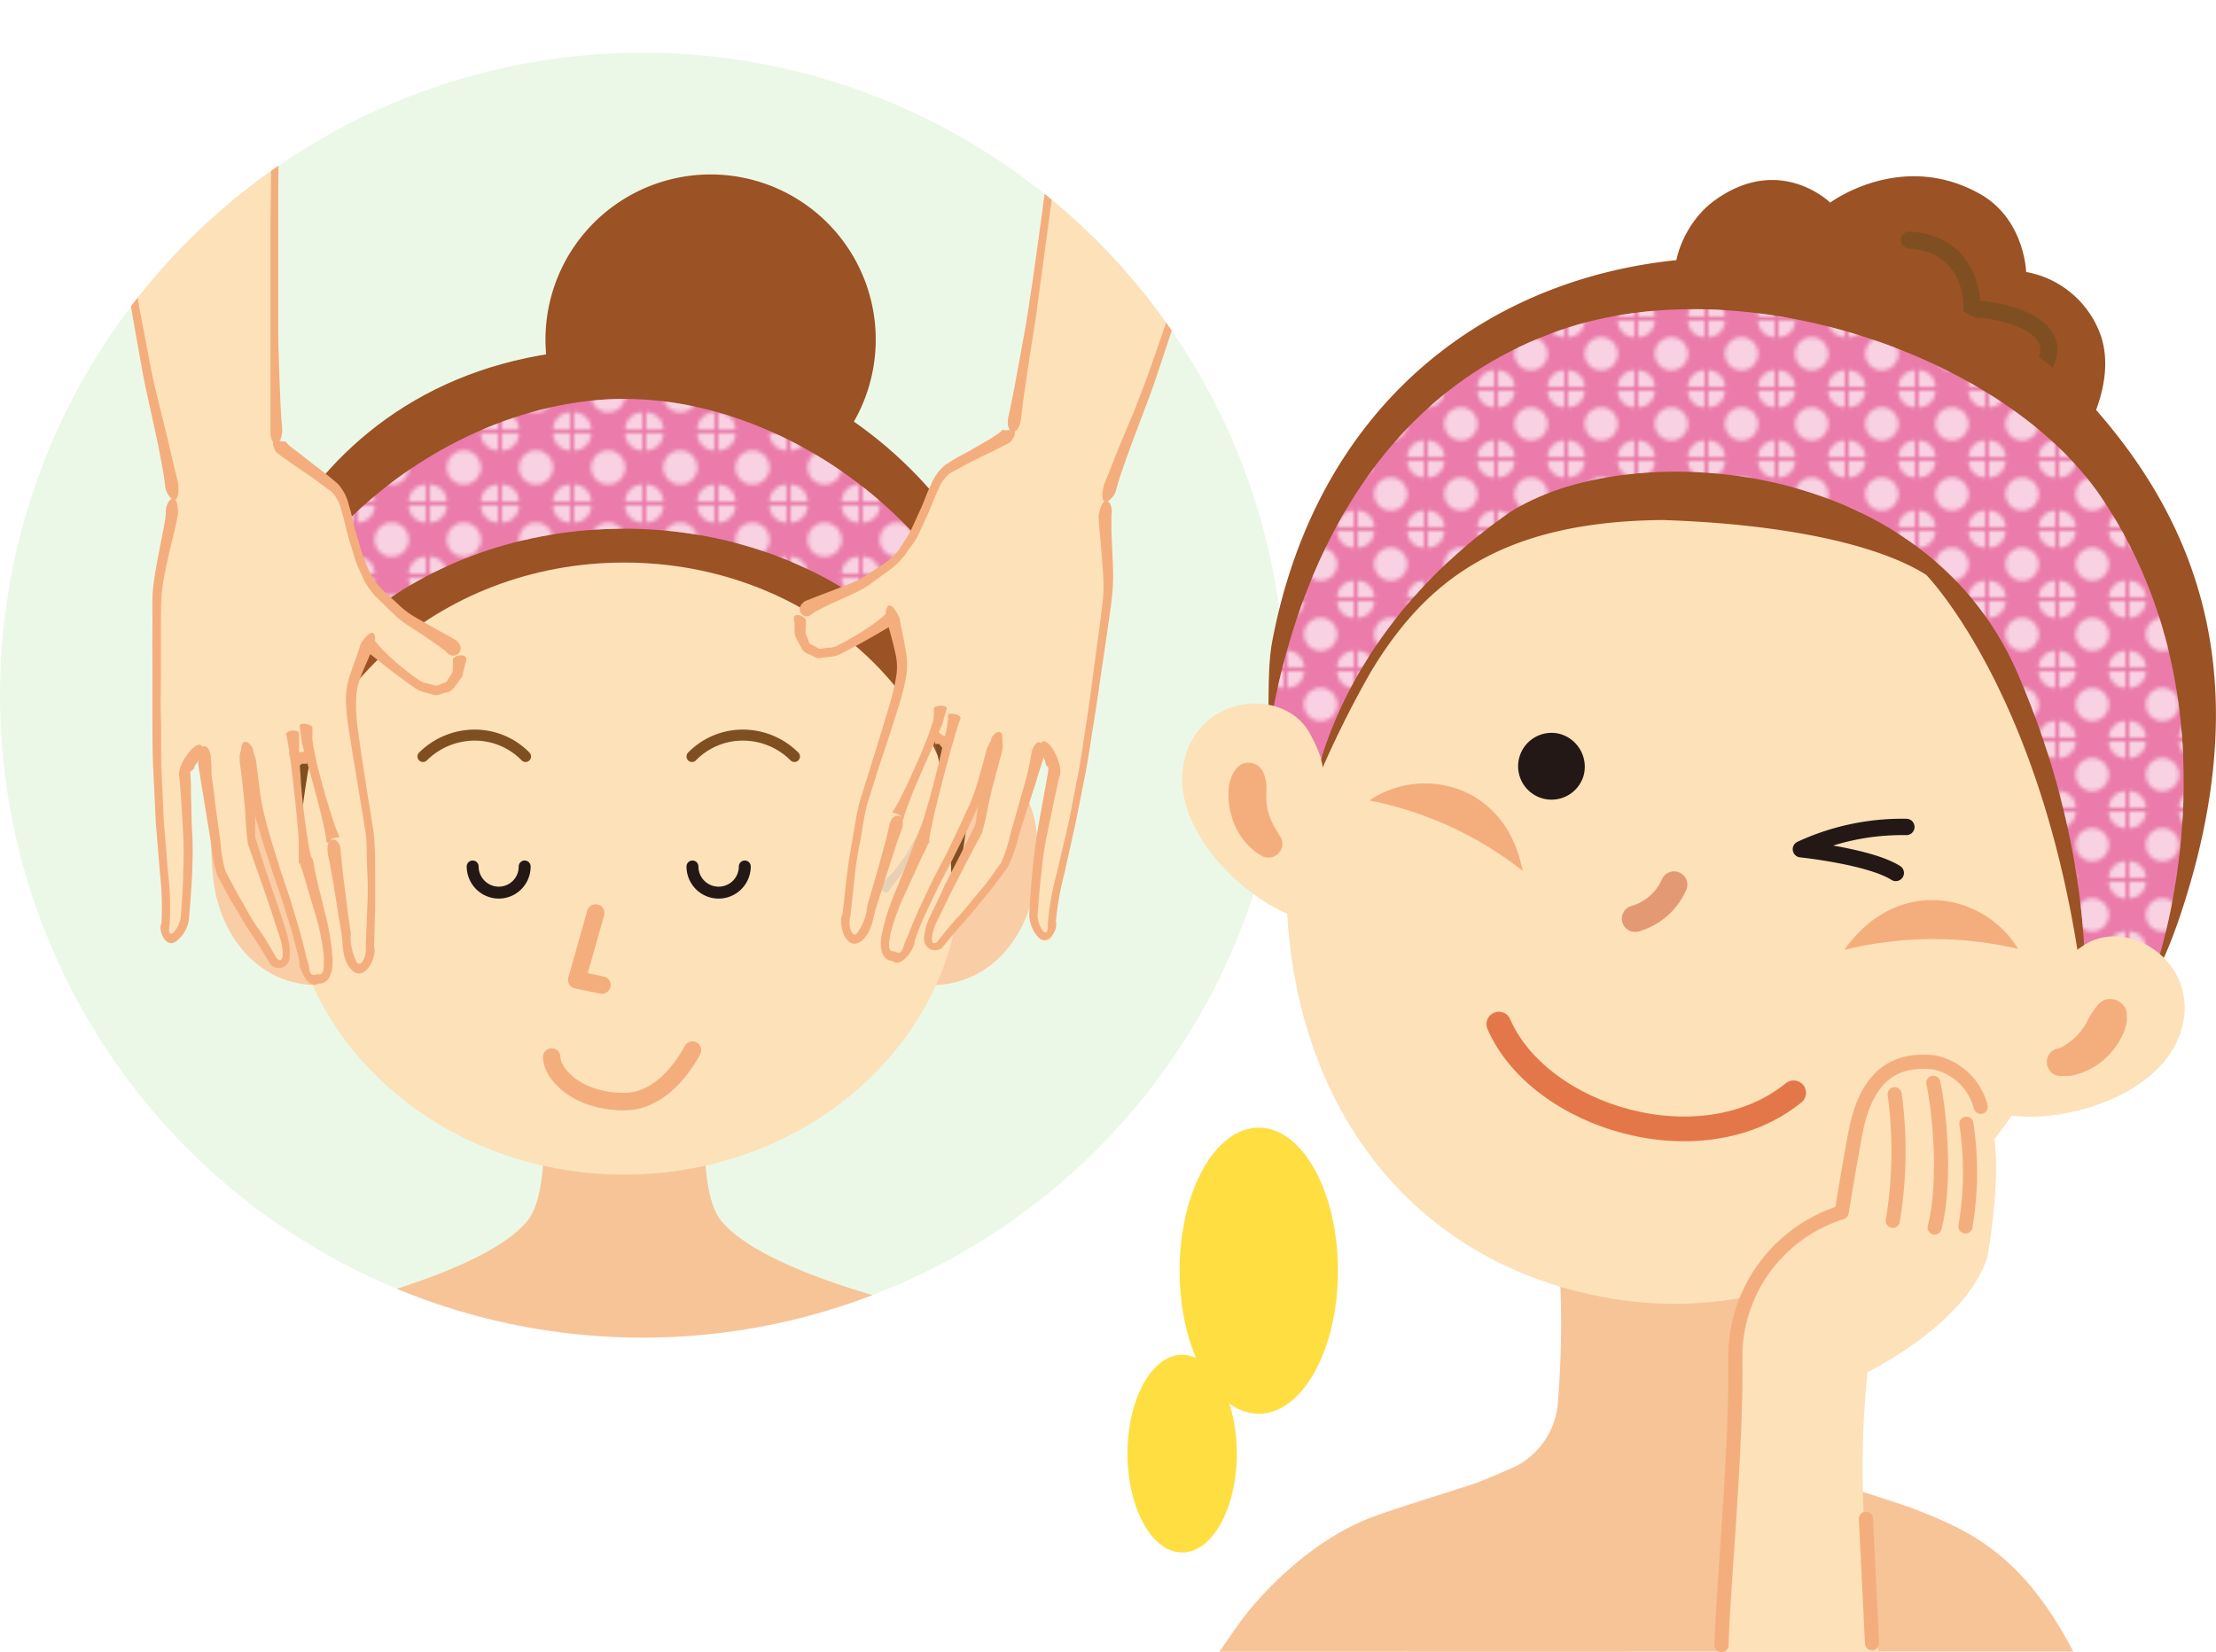
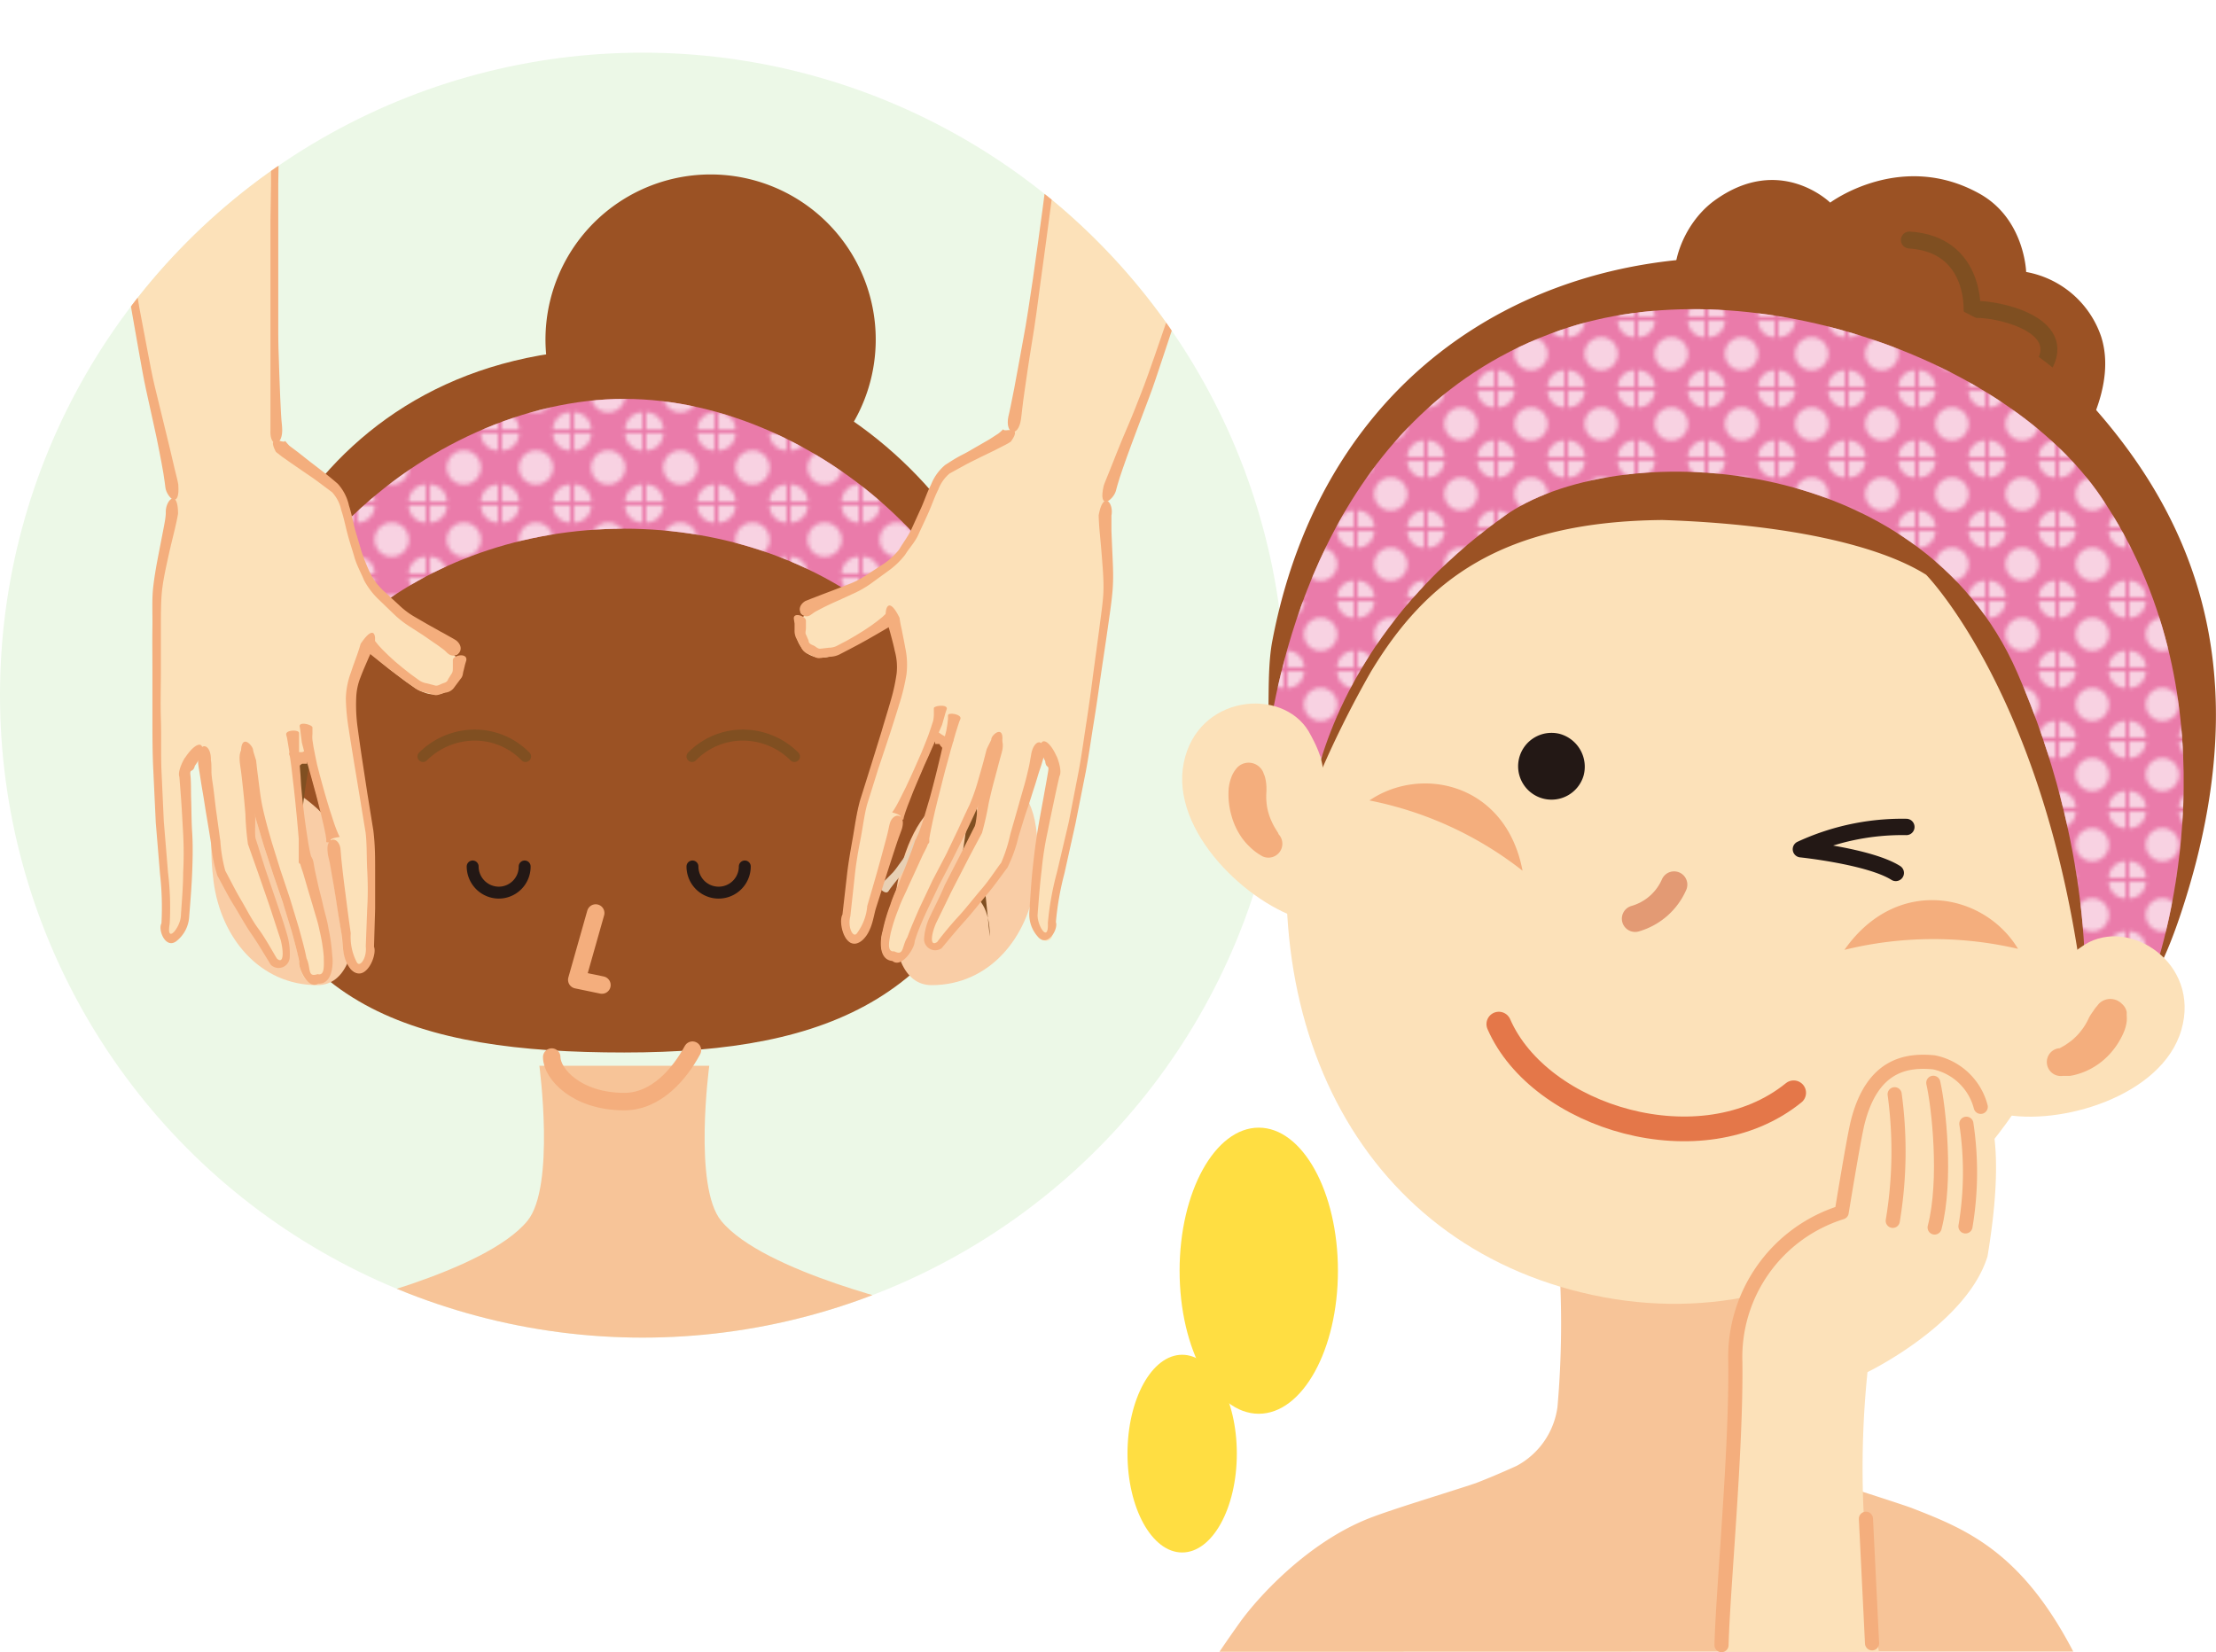
<svg xmlns="http://www.w3.org/2000/svg" viewBox="0 0 199.02 148.4">
  <clipPath id="a" transform="translate(-4.01 -.17)">
    <path d="m0 0h209v150h-209z" />
  </clipPath>
  <clipPath id="b" transform="translate(-4.01 -.17)">
    <circle cx="61.72" cy="62.61" r="57.71" />
  </clipPath>
  <pattern id="c" height="17.01" patternTransform="matrix(.36 0 0 .36 -236.03 .22)" patternUnits="userSpaceOnUse" viewBox="0 0 17.01 17.01" width="17.01">
    <path d="m0 0h17.01v17.01h-17.01z" fill="none" />
    <path d="m4.25 0a4.25 4.25 0 0 1 -4.25 4.25 4.25 4.25 0 0 1 -4.25-4.25 4.25 4.25 0 0 1 4.25-4.25 4.25 4.25 0 0 1 4.25 4.25z" fill="#f8d2e2" />
    <path d="m21.26 0a4.25 4.25 0 1 1 -8.5 0 4.25 4.25 0 0 1 4.24-4.25 4.25 4.25 0 0 1 4.26 4.25z" fill="#f8d2e2" />
    <path d="m12.76 8.5a4.26 4.26 0 1 1 -4.25-4.25 4.26 4.26 0 0 1 4.25 4.25z" fill="#f8d2e2" />
    <path d="m4.25 17a4.25 4.25 0 0 1 -4.25 4.26 4.25 4.25 0 0 1 -4.25-4.26 4.25 4.25 0 0 1 4.25-4.24 4.25 4.25 0 0 1 4.25 4.24z" fill="#f8d2e2" />
    <path d="m21.26 17a4.25 4.25 0 1 1 -4.26-4.24 4.25 4.25 0 0 1 4.26 4.24z" fill="#f8d2e2" />
  </pattern>
  <pattern id="d" height="17.01" patternTransform="matrix(.35 0 0 .35 -226.86 10.07)" patternUnits="userSpaceOnUse" viewBox="0 0 17.01 17.01" width="17.01">
    <path d="m0 0h17.01v17.01h-17.01z" fill="none" />
    <path d="m4.25 0a4.25 4.25 0 0 1 -4.25 4.25 4.25 4.25 0 0 1 -4.25-4.25 4.25 4.25 0 0 1 4.25-4.25 4.25 4.25 0 0 1 4.25 4.25z" fill="#f8d2e2" />
    <path d="m21.26 0a4.25 4.25 0 1 1 -8.5 0 4.25 4.25 0 0 1 4.24-4.25 4.25 4.25 0 0 1 4.26 4.25z" fill="#f8d2e2" />
    <path d="m12.76 8.5a4.26 4.26 0 1 1 -4.25-4.25 4.26 4.26 0 0 1 4.25 4.25z" fill="#f8d2e2" />
    <path d="m4.25 17a4.25 4.25 0 0 1 -4.25 4.26 4.25 4.25 0 0 1 -4.25-4.26 4.25 4.25 0 0 1 4.25-4.24 4.25 4.25 0 0 1 4.25 4.24z" fill="#f8d2e2" />
    <path d="m21.26 17a4.25 4.25 0 1 1 -4.26-4.24 4.25 4.25 0 0 1 4.26 4.24z" fill="#f8d2e2" />
  </pattern>
  <g clip-path="url(#a)">
    <g clip-path="url(#b)">
      <circle cx="57.71" cy="62.44" fill="#ecf8e7" r="57.71" />
      <path d="m82.66 30.66a14.83 14.83 0 1 1 -14.82-14.82 14.83 14.83 0 0 1 14.82 14.82z" fill="#9b5224" transform="translate(-4.01 -.17)" />
      <path d="m68.78 109.83c-2.53-3.08-1.07-13.93-1.07-13.93h-15.26s1.45 10.85-1.07 13.93c-3.81 4.65-17.74 7.77-17.74 7.77s13.8 9.13 26.43 9.13 26.45-9.13 26.45-9.13-13.94-3.12-17.74-7.77z" fill="#f7c498" transform="translate(-4.01 -.17)" />
      <path d="m95.24 71.51c-5.12 18.08-16.37 23.2-35.17 23.2s-31.62-4-35.24-22.49c-3.06-15.67 7.11-40.75 35-40.75 23.95 0 40.25 23 35.41 40.04z" fill="#9b5224" transform="translate(-4.01 -.17)" />
      <path d="m26.16 71c-3-17.62 16-35 33.93-35 17.91 0 36.91 17.35 33.91 35l-.79 4.14c0-15.17-14.83-27.48-33.14-27.48s-33.13 12.28-33.13 27.45z" fill="#ea7baa" transform="translate(-4.01 -.17)" />
      <path d="m26.16 71c-3-17.62 16-35 33.93-35 17.91 0 36.91 17.35 33.91 35l-.79 4.14c0-15.17-14.83-27.48-33.14-27.48s-33.13 12.28-33.13 27.45z" fill="url(#c)" transform="translate(-4.01 -.17)" />
      <path d="m23.19 79.34c.66 5.11 4.18 9.32 9.32 9.32s3.83-12.4 0-15.85c-5.14-4.64-10.64-3.81-9.32 6.53z" fill="#f9cda6" transform="translate(-4.01 -.17)" />
      <path d="m97 79.34c-.65 5.11-4.18 9.32-9.32 9.32s-3.83-12.4 0-15.85c5.11-4.64 10.61-3.81 9.32 6.53z" fill="#f9cda6" transform="translate(-4.01 -.17)" />
-       <path d="m90.35 78.18c0 15.18-13.55 27.5-30.28 27.5s-30.27-12.32-30.27-27.5 13.54-27.48 30.27-27.48 30.28 12.3 30.28 27.48z" fill="#fce1b9" transform="translate(-4.01 -.17)" />
      <path d="m70.9 78a2.35 2.35 0 1 1 -4.7 0" fill="none" stroke="#231815" stroke-linecap="round" stroke-linejoin="round" stroke-width="1.07" transform="translate(-4.01 -.17)" />
      <path d="m51.13 78a2.33 2.33 0 0 1 -2.31 2.35 2.36 2.36 0 0 1 -2.36-2.35" fill="none" stroke="#231815" stroke-linecap="round" stroke-linejoin="round" stroke-width="1.07" transform="translate(-4.01 -.17)" />
      <path d="m51.21 68.12a6.37 6.37 0 0 0 -4.56-1.92 6.6 6.6 0 0 0 -4.65 1.92" fill="none" stroke="#804f21" stroke-linecap="round" stroke-linejoin="round" stroke-width=".99" transform="translate(-4.01 -.17)" />
      <path d="m66.16 68.12a6.36 6.36 0 0 1 4.55-1.92 6.56 6.56 0 0 1 4.65 1.92" fill="none" stroke="#804f21" stroke-linecap="round" stroke-linejoin="round" stroke-width=".99" transform="translate(-4.01 -.17)" />
      <path d="m66.2 94.5c-1.15 2.12-3.24 4.62-6.12 4.62-4.28 0-6.52-2.5-6.52-4" fill="none" stroke="#f4ae7d" stroke-linecap="round" stroke-linejoin="round" stroke-width="1.57" transform="translate(-4.01 -.17)" />
-       <path d="m91.3 68.48c0 5-1.81 13.71-1.81 13.71a69.84 69.84 0 0 0 -1.6-15.82c-.66-2.69 3.47-2.86 3.41 2.11z" fill="#804f21" transform="translate(-4.01 -.17)" />
+       <path d="m91.3 68.48c0 5-1.81 13.71-1.81 13.71c-.66-2.69 3.47-2.86 3.41 2.11z" fill="#804f21" transform="translate(-4.01 -.17)" />
      <path d="m28.86 68.48c0 5 1.81 13.71 1.81 13.71a70.24 70.24 0 0 1 1.58-15.7c.66-2.74-3.44-2.98-3.39 1.99z" fill="#804f21" transform="translate(-4.01 -.17)" />
      <path d="m89.42 68.44c0 .08-.08.18-.13.32s-.11.31-.17.5l-.22.65-.23.79-.31.88-.34 1-.35 1-.44 1-.45 1-.51 1a7.65 7.65 0 0 1 -.51.89l-.52.79a6.55 6.55 0 0 1 -.47.7l-.44.55-.34.44c-.09.12-.15.23-.21.3-.24.3-1-.33-.67-.65 0-.06.15-.13.26-.23l.37-.36.48-.49a7.12 7.12 0 0 0 .49-.64l.54-.74a6.94 6.94 0 0 0 .51-.84l.51-.92.45-1 .42-1 .33-1 .31-1 .26-.88.19-.79.14-.66.1-.52c0-.14 0-.25 0-.33.15-.54 1.1-.3.95.24z" fill="#e8d0b4" transform="translate(-4.01 -.17)" />
      <path d="m117.16 4.76c.06-1.14-.4-1.11-.7.09l-17.93-2.78v.67l.64-.08c-.07.14.87-2.67.85-2.44s0 .59-.09 1-.1 1-.17 1.56-.14 1.28-.23 2-.18 1.55-.28 2.4-.17 1.82-.25 2.75l-.37 2.93-.4 3.08-.41 3.16-.43 3.15-.43 3.07c-.14 1-.29 2-.43 2.9s-.28 1.82-.44 2.66-.29 1.63-.42 2.35-.25 1.38-.36 2-.2 1.09-.28 1.51-.16.73-.2 1a2.52 2.52 0 0 0 0 1.05.58.58 0 0 0 -.47.14c-.11.09-.27.22-.49.38l-.84.52-1.11.62-1.35.74c-.48.27-1 .54-1.51.9a4.12 4.12 0 0 0 -1.23 1.71c-.32.65-.56 1.36-.85 2s-.61 1.33-.92 2a20.8 20.8 0 0 1 -1.1 1.84 6.19 6.19 0 0 1 -1.42 1.33l-1.61 1.03a7.3 7.3 0 0 1 -1.46.8c-.49.21-1 .39-1.38.56l-1.17.45-.89.37-.59.25c-.78.5-.6 1-.12 1l-.28.21c-.21-.2-.59-.2-.6.25v.36a2 2 0 0 0 0 .56 2.65 2.65 0 0 0 .15.72 2.3 2.3 0 0 0 .38.77 1.84 1.84 0 0 0 .66.64 2.29 2.29 0 0 0 .88.29 2.65 2.65 0 0 0 .93-.07 3.2 3.2 0 0 0 .9-.31l.84-.42.81-.44.75-.43.7-.41.61-.37.52-.32.32-.2c0 .21.13.47.21.78s.27 1 .39 1.64a5.92 5.92 0 0 1 .16 2 18.29 18.29 0 0 1 -.56 2.48c-.25.88-.53 1.82-.83 2.79s-.61 2-.94 3-.63 2.12-1 3.19-.44 2.28-.66 3.44-.42 2.3-.53 3.46l-.39 3.38c-.4.81.3 3.27 1.56 2.18a5.3 5.3 0 0 0 1.18-2.76c.27-.89.53-1.72.77-2.49s.46-1.47.65-2.1.37-1.16.51-1.61.27-.81.34-1.06a1.91 1.91 0 0 0 .09-.89h.16l.08-.27.14-.4.21-.52.25-.61.32-.69.32-.75.33-.78.35-.8.35-.8.35-.78.28-.64v.17h.06.08.09.1.1l.08.06.09.08.07.06.07.07v.06.08.08l-.2.87-.22.9-.24.93-.24.92-.24.9-.24.85-.22.77-.21.69-.18.57-.15.43c0 .12-.09.2-.11.27a1.07 1.07 0 0 0 -.18.32c-.08.2-.17.48-.31.83s-.3.78-.49 1.27-.43 1.05-.69 1.65-.56 1.25-.79 2a15.67 15.67 0 0 0 -.7 2.36c-.21.61-.43 2.37.78 2.46.91.7 1.91-.9 1.91-1.63.28-.86.68-1.7 1-2.55s.77-1.69 1.18-2.49l1.23-2.39c.39-.78.77-1.55 1.13-2.29s.7-1.46 1-2.16a21.18 21.18 0 0 0 .77-2c0-.1.07-.19.1-.29-.11.51-.23 1-.35 1.63s-.21 1.93-.47 2.42c-.41.8-.84 1.64-1.28 2.52s-.91 1.8-1.38 2.75-.94 1.9-1.41 2.93a5.63 5.63 0 0 0 -.43 1.74.84.84 0 0 0 1.38.78c.76-.9 1.31-1.67 2.07-2.43s1.35-1.62 2-2.4 1.22-1.62 1.81-2.38a13.74 13.74 0 0 0 1-2.76c.27-.86.52-1.67.76-2.42s.44-1.43.63-2 .34-1.14.48-1.57.22-.79.28-1a3.58 3.58 0 0 0 .07-1 4.91 4.91 0 0 0 .47 1.38c.06.56.52.35.27 1s-.25 1.35-.41 2.2-.34 1.82-.53 2.88-.37 2.23-.45 3.48-.22 2.57-.32 4a2.79 2.79 0 0 0 .73 2.13c.23.22.81.53 1.13 0a3.78 3.78 0 0 0 .27-1.19 26.21 26.21 0 0 1 .78-4.41c.33-1.49.72-3 1-4.51l.9-4.58c.28-1.52.49-3 .73-4.49s.44-2.92.63-4.29.4-2.7.58-4 .38-2.4.44-3.55 0-2.13-.06-3-.1-1.66-.13-2.3 0-1.13 0-1.48c.18-.86 0-1.42-.28-1.27v-.08c.19.11.54-.28.71-1 .09-.31.21-.72.39-1.24s.4-1.17.67-1.89.57-1.53.91-2.42.7-1.85 1.1-2.88.75-2.15 1.14-3.31.8-2.36 1.21-3.6.76-2.53 1.15-3.83l1.14-3.95 1.09-4 1.06-3.86c.35-1.25.68-2.48 1-3.66l.92-3.36c.28-1.07.55-2.07.8-3s.47-1.76.66-2.5-.64.61-.5.08.25 5 .32 4.75v-.16l1-.13-.09-.62z" fill="#fce1b9" transform="translate(-4.01 -.17)" />
      <g fill="#f4ae7d">
        <path d="m76.33 54.16.6-.24.91-.35 1.16-.44 1.38-.54a7.31 7.31 0 0 0 1.45-.77l1.54-1a6.19 6.19 0 0 0 1.4-1.3c.35-.6.77-1.14 1.09-1.8l.91-2c.29-.66.52-1.37.85-2a4.39 4.39 0 0 1 1.27-1.78c.54-.35 1-.65 1.52-.91s.93-.52 1.34-.75l1.11-.64.82-.53c.21-.16.33-.3.45-.39-.08.35 1.82-.48.66 1.12a5.17 5.17 0 0 1 -.63.36l-.9.46-1.16.56c-.41.21-.88.43-1.35.68l-1.47.81a3.49 3.49 0 0 0 -1 1.43c-.31.6-.54 1.29-.85 2s-.63 1.36-.94 2.05-.81 1.19-1.19 1.81a7.07 7.07 0 0 1 -1.54 1.47l-1.55 1.13a8.92 8.92 0 0 1 -1.54.88l-1.37.63c-.42.18-.8.36-1.13.52s-.62.32-.85.44-.38.26-.5.33c-.69.5-1.54-.57-.49-1.24z" transform="translate(-4.01 -.17)" />
        <path d="m76.39 55.92v.27.43c0 .16-.08.4 0 .54l.24.55c0 .26.23.35.44.44s.37.31.62.29l.77-.09a1.56 1.56 0 0 0 .79-.21l.81-.42.78-.45.73-.45.66-.44.57-.42.46-.37.33-.31.17-.22c.17-.18 1.1.75.72 1.07l-.3.18-.42.24-.53.31-.62.36-.7.4-.76.42-.81.43-.83.43a2 2 0 0 1 -.94.26l-1 .13c-.31 0-.61-.24-.91-.35a1.13 1.13 0 0 1 -.7-.62l-.44-.82a1.54 1.54 0 0 1 -.15-.73v-.59l-.06-.39c-.11-.69 1.07-.29 1.08.13z" transform="translate(-4.01 -.17)" />
        <path d="m84.13 73.14.16-.22.21-.35.26-.48.29-.58.33-.66.34-.73.35-.77.35-.79.35-.8.32-.79.29-.74.24-.7.2-.62a3.65 3.65 0 0 0 .06-.51v-.37-.25c0-.22 1.24-.38 1.16.07l-.11.33-.14.49-.17.6-.27.63-.29.7-.34.76-.34.78-.36.79-.34.8-.34.79-.31.74-.27.7-.24.61-.19.53-.13.41-.06.28c-2.83.13 1.39.03-1.01-.65z" transform="translate(-4.01 -.17)" />
        <path d="m86.34 75.37.13-.26.16-.42.2-.57.21-.67.23-.78.25-.84.24-.9.24-.93.23-.93.22-.91.2-.86.17-.8.18-.7.1-.61.05-.46v-.3c0-.31 1.23-.11 1.12.3l-.12.3-.15.46-.18.58-.2.7-.23.79-.23.86-.25.9-.24.93-.23.92-.23.91-.21.86-.18.79-.15.71-.12.6-.08.46v.31c-.12.51-1.26.03-1.13-.44z" transform="translate(-4.01 -.17)" />
        <path d="m88.73 67.31-.11.08v-.07l-.07-.08-.07-.07-.1-.17h-.09-.09-.09-.11v-.12a5.31 5.31 0 0 1 -.07-1.19l.07.07.09.07.11.07.13.07.1.07.11.08.11.07.11.06.12.07.11.07.11.06h.11l.13.08.12.08.11.06h.09c-.08.25-.9.62-.93.64z" transform="translate(-4.01 -.17)" />
        <path d="m93.93 67.29a3.39 3.39 0 0 1 -.43.62c-.12.36-.27.78-.44 1.28s-.35 1-.55 1.67a20.65 20.65 0 0 1 -.79 2c-.3.7-.65 1.41-1 2.16l-1.14 2.29-1.24 2.39-1.18 2.48c-.38.85-.74 1.67-1 2.54 0 .65-1.19 2.45-2 1.77-1.34-.12-1.07-2.08-.89-2.66a15.41 15.41 0 0 1 .7-2.39c.23-.74.55-1.38.79-2s.48-1.17.67-1.67.35-.91.48-1.26.21-.63.29-.84c.34-.87 1.54-.57 1.06.55-.09.2-.24.47-.41.82l-.58 1.27-.73 1.59c-.25.59-.59 1.2-.83 1.91a15.29 15.29 0 0 0 -.71 2.19c-.15.75-.35 1.71.32 1.62.9.45.66-.42 1.18-1.26.32-.88.71-1.76 1.08-2.61l1.19-2.52 1.23-2.35 1.1-2.3c.34-.75.67-1.46 1-2.15a17.49 17.49 0 0 0 .69-1.93c.18-.63.35-1.21.49-1.72s.26-1 .35-1.33c.29-.61.32-.64.41-.85-.04-.44 1.4-1.6.89.69z" transform="translate(-4.01 -.17)" />
        <path d="m97.7 68.32c-.07.24-.17.6-.31 1s-.3 1-.49 1.57-.4 1.29-.65 2-.49 1.55-.76 2.41a13 13 0 0 1 -1 2.8c-.58.77-1.18 1.63-1.82 2.39s-1.27 1.59-2 2.4-1.29 1.49-2.09 2.45a1 1 0 0 1 -1.58-.85 5.6 5.6 0 0 1 .44-1.8c.47-1 1-2 1.41-3l1.38-2.69 1.28-2.53c.21-.31.24-1.78.44-2.37.16-.8.32-1.51.45-2.15s.24-1.18.33-1.64.12-.8.17-1.07c.17-1 1.42-1.24 1.13.31-.06.26-.17.63-.29 1.08s-.26 1-.43 1.62-.34 1.33-.51 2.09a26.33 26.33 0 0 1 -.6 2.66c-.42.79-.87 1.62-1.32 2.49l-1.4 2.72-1.4 2.88c-.44 1-.59 2.17.1 1.69a30.53 30.53 0 0 1 2-2.39c.67-.74 1.32-1.59 2-2.38s1.18-1.6 1.75-2.35a13.9 13.9 0 0 0 .82-2.57c.25-.88.49-1.7.7-2.45s.41-1.44.57-2 .29-1.13.39-1.57.14-.78.19-1c.21-1.64 1.45-1.7 1.1.25z" transform="translate(-4.01 -.17)" />
        <path d="m84.8 55.67a10.7 10.7 0 0 0 .2 1.06c.08.45.19.93.31 1.62a7.21 7.21 0 0 1 .11 2.4 18.77 18.77 0 0 1 -.63 2.62c-.27.89-.57 1.82-.88 2.79l-1 3-1 3.19c-.27.92-.42 2.23-.64 3.33s-.41 2.27-.52 3.41l-.37 3.38c-.27 1 .27 2.06.62 1.49a4.74 4.74 0 0 0 .9-2.42c.26-.9.51-1.74.73-2.51s.42-1.49.59-2.12.32-1.18.44-1.64.18-.81.25-1.08c.28-1.12 1.52-1 1.1.43-.08.25-.22.6-.36 1s-.33 1-.53 1.61-.43 1.32-.67 2.09-.51 1.6-.79 2.49c-.21.7-.34 2.06-1.22 2.83-1.46 1.2-2.2-1.56-1.77-2.32l.38-3.32c.12-1.15.33-2.35.53-3.46s.33-2.22.67-3.47l1-3.19.93-3c.29-1 .58-1.91.83-2.79a16.77 16.77 0 0 0 .53-2.45 5.44 5.44 0 0 0 -.17-2c-.12-.59-.29-1.19-.41-1.64s-.25-.83-.28-1.05c-.32-.53-.05-2.68 1.12-.28z" transform="translate(-4.01 -.17)" />
        <path d="m98.9 68.1c0-.07.55 1.28.26 1.79-.14.6-.3 1.33-.48 2.18s-.38 1.8-.59 2.85a29 29 0 0 0 -.53 3.42c-.15 1.21-.25 2.56-.36 3.94-.08 1 1 2.7.92.79a26.08 26.08 0 0 1 .81-4.52l1.07-4.55.88-4.53c.28-1.5.48-3 .71-4.48s.42-2.89.6-4.28l.54-4c.15-1.23.35-2.46.38-3.46s-.06-2-.13-2.92-.14-1.65-.2-2.29-.09-1.21-.1-1.58c.42-2.31 1.37-1.08 1.15 0v1.44s.06 1.41.1 2.31.09 1.9 0 3-.28 2.31-.46 3.58-.38 2.57-.58 3.94-.4 2.83-.64 4.29-.45 3-.73 4.49l-.91 4.59-1 4.51a26.19 26.19 0 0 0 -.77 4.38c.24.64-.75 2.32-1.61 1.33a3 3 0 0 1 -.77-2.28c.09-1.39.17-2.7.31-4s.29-2.45.47-3.51.36-2 .52-2.89.29-1.6.39-2.21-.2-.19-.27-.89c-1-1.87.02-2.65 1.02-.44z" transform="translate(-4.01 -.17)" />
        <path d="m117.23 5.67c-.07.33-.23-5.29-.33-4.76s.68-.82.48-.08-.42 1.58-.67 2.5-.53 1.92-.82 3 2.56 4.73 2.23 5.9l-4.12 1.1-1.06 3.86-1.09 3.95-1.14 3.95c-.39 1.3-.74 2.6-1.15 3.84l-1.2 3.61c-.39 1.15-.74 2.27-1.14 3.31s-.76 2-1.09 2.89-.64 1.7-.9 2.43-.48 1.36-.65 1.88-.28.94-.36 1.24c-.26.83-1.61 1.8-1.09-.47.1-.32.28-.72.49-1.25s.46-1.15.74-1.86.62-1.52 1-2.4.75-1.84 1.15-2.86.78-2.11 1.18-3.25l1.23-3.57c.42-1.23.77-2.52 1.16-3.81l1.14-3.93 1.08-3.95 1-3.86 1-3.67c.31-1.18.6-2.32.87-3.38s.53-2.08.75-3 .43-1.77.6-2.52-.69.61-.58.07.17 5 .22 4.75c.26-1.99 1.48-1.89 1.07.34z" transform="translate(-4.01 -.17)" />
        <path d="m94.57 37.6c.05-.22.13-.54.22-1s.19-.92.3-1.5.23-1.24.37-2 .27-1.51.43-2.36.31-1.7.45-2.64l.44-2.9.43-3.07.43-3.15.41-3.16.39-3.08.37-2.93.32-2.71q.15-1.29.27-2.4c.08-.74.15-1.42.22-2s.11-1.13.14-1.57 0-.77.08-1c-.21 2.1.89 2 1.14.2 0 .24-.11.58-.18 1s-.15 1-.24 1.55l-.3 2c-.1.74-.21 1.54-.33 2.39l-.38 2.73-.4 3-.41 3-.42 3.16-.42 3.15-.42 3.08-.39 2.91c-.13.94-.27 1.85-.41 2.69s-.26 1.63-.37 2.36-.2 1.39-.29 2-.15 1.1-.2 1.52-.08.75-.12 1c-.27 1.68-1.44 1.3-1.13-.27z" transform="translate(-4.01 -.17)" />
      </g>
      <path d="m12.09 1.61-.16.65 1 .27v.17c0 .3.08.73.13 1.28s.13 1.21.22 2-.82-5.37-.71-4.43.23 2 .36 3.07.27 2.26.41 3.47.3 2.47.47 3.76l.48 4 .51 4.07.55 4.07c.2 1.34.35 2.68.58 4s.46 2.53.67 3.74.41 2.36.66 3.44.47 2.08.67 3 .39 1.78.55 2.54l.39 2c.1.54.15 1 .2 1.28.07.71.36 1.15.56 1.07l-.06.07c-.23-.19-.52.33-.46 1.21-.06.35-.12.86-.24 1.47s-.28 1.38-.46 2.26-.37 1.86-.5 3-.06 2.31-.08 3.58v4 4.34s0 3 .07 4.55l.22 4.46c.1 1.55.26 3.09.37 4.61a26.06 26.06 0 0 1 .14 4.48 3.67 3.67 0 0 0 .09 1.22c.24.6.85.38 1.11.19a2.81 2.81 0 0 0 1-2c.11-1.39.22-2.7.26-4a32.51 32.51 0 0 0 0-3.54c0-1.08-.07-2.06-.1-2.92s.01-1.58.01-2.2.27-.45.42-1a4.72 4.72 0 0 0 .58-1.29 3.53 3.53 0 0 0 -.08 1c0 .25.07.61.13 1.06s.15 1 .24 1.62.21 1.33.34 2.1.25 1.62.39 2.51a13.22 13.22 0 0 0 .55 2.87c.46.84.92 1.76 1.44 2.62s1 1.76 1.63 2.65 1.08 1.71 1.7 2.71a.84.84 0 0 0 1.48-.57 5.73 5.73 0 0 0 -.18-1.78c-.31-1.09-.65-2.09-1-3.11s-.65-2-1-2.91-.62-1.84-.9-2.69c-.19-.52 0-1.79-.12-2.46s-.07-1.14-.11-1.66l.06.3a20.94 20.94 0 0 0 .47 2.08c.2.74.44 1.49.68 2.28s.51 1.6.79 2.43l.86 2.55c.3.85.55 1.74.81 2.63s.52 1.79.67 2.68c-.05.72.64 2.44 1.58 1.92 1.21.09 1.24-1.69 1.12-2.33a15.81 15.81 0 0 0 -.34-2.43c-.13-.77-.35-1.44-.5-2.08s-.32-1.22-.44-1.74-.22-1-.31-1.33-.13-.65-.18-.87a1.51 1.51 0 0 0 -.13-.34c0-.06 0-.16-.07-.28l-.08-.45-.1-.59-.1-.7-.11-.81-.11-.87-.11-.92-.11-1-.1-1-.09-.93.06-.71v-.09h.05v-.08-.06l.07-.06h.09l.09-.06h.09.11.09.1.08.06l.05-.16.18.67.23.83.23.84.23.84.22.82.2.78.18.72.16.65.13.53.08.42v.28h.08a1.84 1.84 0 0 0 0 .9c0 .25.11.62.18 1.09s.17 1 .27 1.67.22 1.38.34 2.17.26 1.66.41 2.58a5.2 5.2 0 0 0 .76 2.9c1.08 1.26 2.14-1.07 1.86-1.93l.11-3.4c0-1.16 0-2.36 0-3.5s0-2.27-.16-3.5-.35-2.22-.52-3.3-.33-2.13-.49-3.14-.29-2-.42-2.89a17.9 17.9 0 0 1 -.18-2.53 6 6 0 0 1 .44-2c.22-.58.46-1.13.63-1.56s.24-.54.32-.74l.29.24.46.4.55.45.63.51.69.53.73.55.77.54a3.43 3.43 0 0 0 .85.44 2.61 2.61 0 0 0 .91.2 2 2 0 0 0 .91-.16 1.83 1.83 0 0 0 .75-.53 2.32 2.32 0 0 0 .49-.71 2.83 2.83 0 0 0 .25-.7 2.27 2.27 0 0 0 .14-.54c0-.15.05-.27.06-.36 0-.44-.33-.5-.56-.33l-.25-.25c.47.13.72-.37 0-1l-.54-.34c-.24-.13-.51-.31-.84-.49l-1.08-.62c-.4-.23-.84-.47-1.28-.75a7.52 7.52 0 0 1 -1.34-1l-1.27-1.32a6.18 6.18 0 0 1 -1.22-1.52c-.27-.66-.61-1.27-.83-2s-.46-1.39-.62-2.11-.31-1.43-.54-2.12a4 4 0 0 0 -1-1.88c-.47-.43-.93-.77-1.37-1.11l-1.22-.92-1-.78c-.3-.24-.55-.45-.75-.64a5.47 5.47 0 0 1 -.43-.44.6.6 0 0 0 -.45-.21 2.36 2.36 0 0 0 .12-1c0-.23 0-.56-.05-1s0-.94-.07-1.53 0-1.26-.06-2-.05-1.53-.08-2.39-.05-1.74-.05-2.69 0-1.92 0-2.93v-3.1-3.18-3.18l.22-3.11v-2.95c0-.95 0-1.87.06-2.73s.05-1.67.07-2.42 0-1.42.07-2 0-1.13.06-1.56 0-.77.06-1a1.61 1.61 0 0 0 -.07-.58l.62.17-.46.92-15.79.54c-.13-1.23-.57-1.32-.68-.19z" fill="#fce1b9" transform="translate(-4.01 -.17)" />
      <path d="m45 57.71c-.12-.08-.32-.2-.56-.33s-.52-.3-.85-.47l-1.09-.61-1.28-.74a7.12 7.12 0 0 1 -1.33-1l-1.37-1.26a5.87 5.87 0 0 1 -1.19-1.49 19 19 0 0 1 -.82-2l-.62-2.09c-.18-.7-.31-1.44-.54-2.14a4.24 4.24 0 0 0 -1-1.95c-.48-.42-.94-.79-1.37-1.12l-1.22-.94-1-.79-.76-.57a5.23 5.23 0 0 1 -.39-.45c0 .36-1.73-.73-.82 1l.57.45c.23.15.51.36.83.58l1.06.73c.38.26.81.54 1.24.86l1.34 1a3.38 3.38 0 0 1 .83 1.62c.22.64.36 1.36.55 2.09s.43 1.43.64 2.16.59 1.38.87 2.07a6.85 6.85 0 0 0 1.28 1.68l1.38 1.33a9 9 0 0 0 1.38 1.09l1.27.82 1 .69c.31.2.56.4.77.55s.34.32.45.4c.69.58 1.69-.36.75-1.17z" fill="#f4ae7d" transform="translate(-4.01 -.17)" />
      <path d="m44.68 59.44v.27.44c0 .16 0 .4-.11.53l-.32.51c-.07.25-.28.3-.49.37s-.42.24-.66.19l-.75-.2a1.58 1.58 0 0 1 -.76-.32l-.73-.53-.71-.56-.66-.55-.59-.54-.5-.49-.4-.43-.29-.36-.13-.24c-.14-.2-1.2.58-.87.95l.28.22.37.3.48.38.56.45.64.5.69.52.74.55.76.54a2.11 2.11 0 0 0 .89.4l.93.26c.3.06.64-.15 1-.22a1.1 1.1 0 0 0 .78-.5l.56-.75c.21-.23.18-.49.25-.7l.14-.58.11-.37c.11-.69-1.14-.48-1.21-.04z" fill="#f4ae7d" transform="translate(-4.01 -.17)" />
      <path d="m34.52 75.35-.12-.24-.16-.38-.19-.51-.2-.61-.23-.71-.23-.76-.24-.82-.23-.83-.23-.85-.21-.82-.17-.82-.14-.72-.1-.65a2.79 2.79 0 0 1 0-.51v-.37-.24c0-.23-1.17-.56-1.15-.1l.06.34.06.5.08.62.17.66.19.74.23.8.23.82.23.84.23.84.21.82.2.79.17.72.15.65.11.54.07.43v.29c2.9.58-1.26-.13 1.21-.46z" fill="#f4ae7d" transform="translate(-4.01 -.17)" />
      <path d="m32 77.24-.08-.24-.1-.44-.11-.58-.11-.71-.12-.8-.12-.87-.11-.92-.11-1-.09-1-.05-.87-.07-.88-.06-.82v-.73-1.07-.3c0-.32-1.2-.29-1.16.13l.08.32.08.47.1.61.1.72.11.81.1.88.11.93.11 1 .1 1 .09.93.08.88.07.82v.72.6.47.32c.04.38 1.23.1 1.16-.38z" fill="#f4ae7d" transform="translate(-4.01 -.17)" />
      <path d="m30.81 68.92.11.09v-.06l.06-.06.08-.06.08-.06h.1.09.26v-.12a5 5 0 0 0 .24-1.17l-.07.07h-.11l-.12.06h-.13l-.12.06-.11.06h-.12-.13-.12-.12-.12-.11l-.14.07h-.13-.12-.09c.03.61.82 1.09.84 1.12z" fill="#f4ae7d" transform="translate(-4.01 -.17)" />
      <path d="m25.67 68.14a3.54 3.54 0 0 0 .34.68c.07.37.15.81.25 1.32l.3 1.74c.12.64.29 1.38.5 2.09s.44 1.49.68 2.28l.8 2.44.87 2.54.8 2.62c.25.91.49 1.77.67 2.67-.1.65.83 2.59 1.71 2 1.34.07 1.35-1.9 1.26-2.5a17.13 17.13 0 0 0 -.34-2.47c-.12-.76-.35-1.44-.49-2.09s-.31-1.23-.43-1.75l-.29-1.32c-.07-.37-.11-.66-.16-.87-.21-.91-1.45-.78-1.13.39.06.21.17.5.28.87l.39 1.34c.15.5.32 1.06.5 1.68s.4 1.27.54 2a15.26 15.26 0 0 1 .37 2.31c0 .76.11 1.74-.55 1.56-.95.32-.58-.51-1-1.42-.18-.92-.45-1.85-.69-2.74l-.81-2.67-.85-2.54-.76-2.44c-.22-.78-.45-1.54-.62-2.26a18.9 18.9 0 0 1 -.41-2c-.09-.65-.16-1.24-.23-1.77s-.12-1-.16-1.36c-.2-.65-.22-.69-.27-.91.02-.4-1.23-1.79-1.07.58z" fill="#f4ae7d" transform="translate(-4.01 -.17)" />
      <path d="m21.8 68.61c0 .25.08.62.15 1.07s.15 1 .26 1.62.21 1.33.34 2.1.27 1.61.41 2.5a13.67 13.67 0 0 0 .57 2.92c.47.84.93 1.78 1.46 2.63s1 1.75 1.63 2.66 1.05 1.66 1.71 2.72a1 1 0 0 0 1.7-.67 6 6 0 0 0 -.18-1.84c-.31-1.11-.65-2.1-1-3.12l-1-2.93-.85-2.68c-.17-.35 0-1.8-.1-2.42 0-.81-.09-1.53-.12-2.18s-.07-1.21-.09-1.67 0-.82 0-1.09c0-1-1.23-1.43-1.16.15 0 .26.07.64.13 1.1s.12 1 .19 1.67.14 1.36.2 2.15a25 25 0 0 0 .23 2.7l.94 2.66 1 2.89 1 3.06c.28 1.1.27 2.23-.35 1.65-.45-.75-1.07-1.88-1.65-2.66s-1.07-1.76-1.59-2.64-.94-1.75-1.39-2.58a13.52 13.52 0 0 1 -.44-2.66c-.13-.9-.24-1.75-.35-2.52s-.18-1.49-.26-2.11-.19-1.19-.19-1.63 0-.79-.05-1c.05-1.59-1.22-1.82-1.15.15z" fill="#f4ae7d" transform="translate(-4.01 -.17)" />
      <path d="m36.4 58c-.08.28-.18.6-.32 1s-.33.89-.55 1.56a7.22 7.22 0 0 0 -.46 2.36 19.37 19.37 0 0 0 .25 2.68c.14.92.3 1.89.46 2.89l.52 3.14.54 3.3c.13 1 .09 2.27.15 3.39s.07 2.31 0 3.45l-.13 3.4c.12 1.06-.56 2-.83 1.39a4.94 4.94 0 0 1 -.52-2.56c-.13-.92-.25-1.79-.35-2.59s-.2-1.52-.28-2.18-.14-1.21-.19-1.68-.07-.83-.1-1.11c-.12-1.14-1.35-1.22-1.15.27 0 .26.13.63.21 1.09l.29 1.67c.11.65.23 1.37.35 2.17s.27 1.65.42 2.57c.11.73 0 2.09.8 3 1.27 1.4 2.41-1.22 2.09-2l.1-3.41c0-1.16 0-2.37 0-3.5s0-2.24-.16-3.53l-.54-3.35-.48-3.14c-.15-1-.29-2-.41-2.89a15 15 0 0 1 -.11-2.49 5.48 5.48 0 0 1 .39-1.9c.21-.56.47-1.14.65-1.56s.36-.79.43-1c.38-.51.43-2.67-1.07-.44z" fill="#f4ae7d" transform="translate(-4.01 -.17)" />
      <path d="m20.64 68.22c0-.07-.73 1.18-.52 1.73.05.62.11 1.37.17 2.23s.11 1.84.17 2.91a32.77 32.77 0 0 1 0 3.45c0 1.23-.12 2.58-.21 3.95-.08 1.05-1.34 2.54-1 .66a26.12 26.12 0 0 0 -.15-4.6l-.38-4.62-.21-4.6c-.06-1.53 0-3.07-.05-4.55s0-2.91 0-4.32 0-2.73 0-4 0-2.49.13-3.48.36-2 .55-2.87.38-1.61.53-2.24.27-1.18.33-1.55c0-2.32-1.14-1.25-1.1-.11 0 .36-.08.8-.2 1.42s-.27 1.39-.44 2.27-.36 1.87-.49 3-.05 2.33-.07 3.61 0 2.6 0 4 0 2.85 0 4.33 0 3 .08 4.55l.22 4.66.38 4.62a26.73 26.73 0 0 1 .13 4.44c-.34.6.4 2.41 1.4 1.55a3 3 0 0 0 1.09-2.14c.11-1.39.22-2.7.27-4s.07-2.47 0-3.55-.06-2.06-.09-2.93 0-1.62-.07-2.25.23-.16.4-.83c1.34-1.86.49-2.78-.87-.74z" fill="#f4ae7d" transform="translate(-4.01 -.17)" />
      <path d="m12.73 2.73c0 .3.1.73.16 1.28s.14 1.21.23 2-.81-5.37-.7-4.43.24 2 .38 3.07.27 2.25.42 3.46l.47 3.77.49 4 .5 4.07.56 4.05c.2 1.34.35 2.68.58 4l.66 3.75c.22 1.2.41 2.36.65 3.44s.46 2.09.66 3 .39 1.77.53 2.53.28 1.41.37 2 .15 1 .18 1.28c.14.86 1.33 2 1.15-.31-.05-.33-.17-.76-.3-1.3l-.47-2c-.18-.75-.39-1.59-.61-2.51s-.47-1.93-.73-3-.46-2.21-.69-3.4l-.7-3.7c-.23-1.28-.39-2.61-.59-3.95l-.56-4.05-.5-4.07-.47-4-.4-3.79c-.13-1.21-.26-2.38-.37-3.47s-.22-2.13-.31-3.08.84 5.19.78 4.43-.1-1.43-.14-2 0-1 0-1.27c-.09-1.99-1.31-2.07-1.23.2z" fill="#f4ae7d" transform="translate(-4.01 -.17)" />
      <path d="m29.35 38.67c0-.22-.05-.55-.08-1s-.05-.94-.08-1.53-.05-1.26-.08-2-.05-1.54-.08-2.39-.03-1.7-.03-2.65v-6-3.18-3.18l.05-3.1.07-3 .07-2.73c0-.86.06-1.67.08-2.41s.06-1.43.08-2 .06-1.14.08-1.57 0-.77.08-1c.15-.93-.91-.92-1.16 0a6.29 6.29 0 0 0 0 1v1.57 2 2.42 2.72 3 3.11l-.05 3.18v3.18 3.1 2.95 2.72s0 1.65 0 2.38v2 1.54s0 .76 0 1c-.08 1.68 1.13 1.48 1.05-.13z" fill="#f4ae7d" transform="translate(-4.01 -.17)" />
      <path d="m53.5 82.01-1.7 6 2.26.47" fill="none" stroke="#f4ae7d" stroke-linecap="round" stroke-linejoin="round" stroke-width="1.57" />
    </g>
    <ellipse cx="113.05" cy="114.14" fill="#ffde42" rx="7.11" ry="12.85" />
    <ellipse cx="106.17" cy="130.57" fill="#ffde42" rx="4.91" ry="8.88" />
    <path d="m190.21 148.52c-4.68-9-9.64-11-14.47-12.88-.28-.13-6.91-2.31-9.67-3.06s-4.56-2.36-4.86-5.23c-.48-4.72.1-14.39.1-14.39l-17.31.04a86.3 86.3 0 0 1 -.11 13.53 7.07 7.07 0 0 1 -3.67 5.31c-1.43.65-2.65 1.16-3.69 1.56-3 1-8.09 2.51-10 3.33-5.47 2.32-9.72 7.16-11.13 9.12-.6.84-1.23 1.74-1.87 2.69z" fill="#f7c498" transform="translate(-4.01 -.17)" />
    <path d="m168.38 18.37s6.38-4.77 13.47-.77c4 2.27 4.13 7 4.13 7a8.75 8.75 0 0 1 6.74 5.82c1.36 4.28-1.34 9.45-4.44 13.36-10.56-14.39-24.23-17.74-33.51-17.15-1.06-2.1.3-6.29 3.17-8.41 5.9-4.32 10.44.15 10.44.15z" fill="#9b5224" transform="translate(-4.01 -.17)" />
    <path d="m184.42 35.78c1.08-.61 2.9-1.83 3.45-3.38 1.27-3.54-5.54-4.66-6.75-4.4 0 0 .32-5.9-5.63-6.27" fill="none" stroke="#7f4f21" stroke-linecap="round" stroke-linejoin="round" stroke-width="1.52" transform="translate(-4.01 -.17)" />
    <path d="m120.87 67.2c-5.18 24 4.91 44.71 26.16 49.29s40.6-11.07 45.78-35.12-5.77-47.4-27-52-39.75 13.78-44.94 37.83z" fill="#fce1b9" transform="translate(-4.01 -.17)" />
    <path d="m177 51.8s11 11.2 14.19 38.06c1.48-.1 3.68 0 5.72-1.19 1.86-2.21 3.78-8.85 4.42-11.42 4.34-17.32 0-29.95-9.16-40.36-5.18-6.32-16.09-11.49-23.56-12.8-23.32-4.1-45.37 7.49-50.34 33.69-.52 2.73-.19 6.79-.47 8.07.33.54 4.33 4.86 4.54 4.33a90.86 90.86 0 0 1 4.79-9.67c4.93-8.18 11.69-13.49 26.17-13.63 11.15.36 19.47 2.25 23.7 4.92z" fill="#9b5224" transform="translate(-4.01 -.17)" />
    <path d="m185.25 85.4c-3-5-10.86-6.65-15.59.09a33.44 33.44 0 0 1 15.59-.09z" fill="#f4ae7d" transform="translate(-4.01 -.17)" />
    <path d="m127 72.07c4.66-3.18 12.26-1.54 13.75 6.31a32.44 32.44 0 0 0 -13.75-6.31z" fill="#f4ae7d" transform="translate(-4.01 -.17)" />
    <path d="m138.62 92.16c3.67 8.43 18.23 12.85 26.48 6.17" fill="none" stroke="#e47749" stroke-linecap="round" stroke-linejoin="round" stroke-width="2.22" transform="translate(-4.01 -.17)" />
    <path d="m154.36 79.63a5.46 5.46 0 0 1 -3.5 3.06" fill="none" stroke="#e39a74" stroke-linecap="round" stroke-linejoin="round" stroke-width="2.38" transform="translate(-4.01 -.17)" />
    <path d="m118 65.91c1.14-7.12 5.69-29 26.13-36.08 16.52-5.75 40 2.3 48.59 15 11.81 17.44 6.41 38.12 4.58 43.25-2.42.52-6.07 1.41-6.07 1.41s.91-13-6.05-28.91c-8.78-20.12-36.23-21.17-46.14-14-12 8.6-15.78 18.81-17 24.06z" fill="#ea7baa" transform="translate(-4.01 -.17)" />
    <path d="m118 65.91c1.14-7.12 5.69-29 26.13-36.08 16.52-5.75 40 2.3 48.59 15 11.81 17.44 6.41 38.12 4.58 43.25-2.42.52-6.07 1.41-6.07 1.41s.91-13-6.05-28.91c-8.78-20.12-36.23-21.17-46.14-14-12 8.6-15.78 18.81-17 24.06z" fill="url(#d)" transform="translate(-4.01 -.17)" />
    <path d="m121.54 65.86c-2.4-4-10-3.29-11.22 2.85s5.82 12.75 10.87 14.1c-.5-3.33.62-4.36 1.4-9.51.56-3.67.41-4.85-1.05-7.44z" fill="#fce1b9" transform="translate(-4.01 -.17)" />
    <path d="m117.59 69.87a3.87 3.87 0 0 1 .15.82 5.72 5.72 0 0 1 0 .71 5.75 5.75 0 0 0 .08 1.32 5.3 5.3 0 0 0 .41 1.26 5.07 5.07 0 0 0 .32.61l.18.29.09.14v.06a1.25 1.25 0 0 1 -1.44 2l-.17-.1-.13-.08-.25-.17a5.54 5.54 0 0 1 -.45-.37 6.14 6.14 0 0 1 -.77-.84 6.45 6.45 0 0 1 -1-2.08 6.93 6.93 0 0 1 -.26-2.3 3.72 3.72 0 0 1 .23-1.1 2.65 2.65 0 0 1 .57-.95 1.42 1.42 0 0 1 2 0 1.37 1.37 0 0 1 .37.62z" fill="#f4ae7d" transform="translate(-4.01 -.17)" />
    <path d="m191.27 85c4-2.46 10.39 1.68 8.65 7.68s-11 8.66-16.12 7.55c2-2.73 1.45-4.17 3.11-9.1 1.19-3.5 1.87-4.48 4.36-6.13z" fill="#fce1b9" transform="translate(-4.01 -.17)" />
    <path d="m194.94 90.83a1.82 1.82 0 0 1 .07.25v.29a3.46 3.46 0 0 1 0 .56 3.8 3.8 0 0 1 -.31 1.07 6.93 6.93 0 0 1 -1.28 1.92 6.4 6.4 0 0 1 -1.87 1.37 6.1 6.1 0 0 1 -1.08.4 4.78 4.78 0 0 1 -.57.12h-.29-.35a1.25 1.25 0 0 1 -1.41-1.07 1.24 1.24 0 0 1 1.07-1.41h.06l.15-.08.3-.17c.19-.12.38-.26.56-.39a5.16 5.16 0 0 0 .93-.94 5.41 5.41 0 0 0 .69-1.14 4.27 4.27 0 0 1 .39-.61 3.05 3.05 0 0 1 .22-.32l.13-.15.16-.2a1.45 1.45 0 0 1 2.06 0 1.41 1.41 0 0 1 .37.5z" fill="#f4ae7d" transform="translate(-4.01 -.17)" />
    <path d="m146.23 69.85a3 3 0 1 1 -2.14-3.76 3.06 3.06 0 0 1 2.14 3.76z" fill="#231815" transform="translate(-4.01 -.17)" />
    <path d="m175.22 74.45a21.67 21.67 0 0 0 -9.47 2s6.16.64 8.52 2.13" fill="none" stroke="#231815" stroke-linecap="round" stroke-linejoin="round" stroke-width="1.47" transform="translate(-4.01 -.17)" />
    <path d="m158.33 148.52h14.42c-.28-1.91-.56-4-.84-6.25a84.61 84.61 0 0 1 -.18-18.85s8.9-4.3 10.78-10.4c2.08-12.55-.38-16.19-3.81-17.46-2.6-1-7.1 0-8 7.06a55.89 55.89 0 0 1 -1.14 6.29s-4 1.18-8.56 6.69c-1.76 2.14-1.31 6.77-1.21 9.29.1 2.29-.79 15.03-1.46 23.63z" fill="#fce1b9" transform="translate(-4.01 -.17)" />
    <g fill="none" stroke="#f4ae7d" stroke-linecap="round" stroke-linejoin="round" stroke-width="1.27">
      <path d="m180.61 101.11a29.18 29.18 0 0 1 -.08 9.22" transform="translate(-4.01 -.17)" />
      <path d="m177.64 97.43c.48 2.1 1.23 8.73.12 13" transform="translate(-4.01 -.17)" />
      <path d="m174.17 98.46a38 38 0 0 1 -.17 11.37" transform="translate(-4.01 -.17)" />
      <path d="m158.62 147.94c.15-5.35 1.34-17.51 1.24-25.44a13.62 13.62 0 0 1 9.55-13.43s1.05-6.45 1.42-8c1.32-5.39 4.53-5.69 6.85-5.48a5.48 5.48 0 0 1 4.22 4" transform="translate(-4.01 -.17)" />
      <path d="m167.58 136.42.55 11.19" />
    </g>
  </g>
</svg>